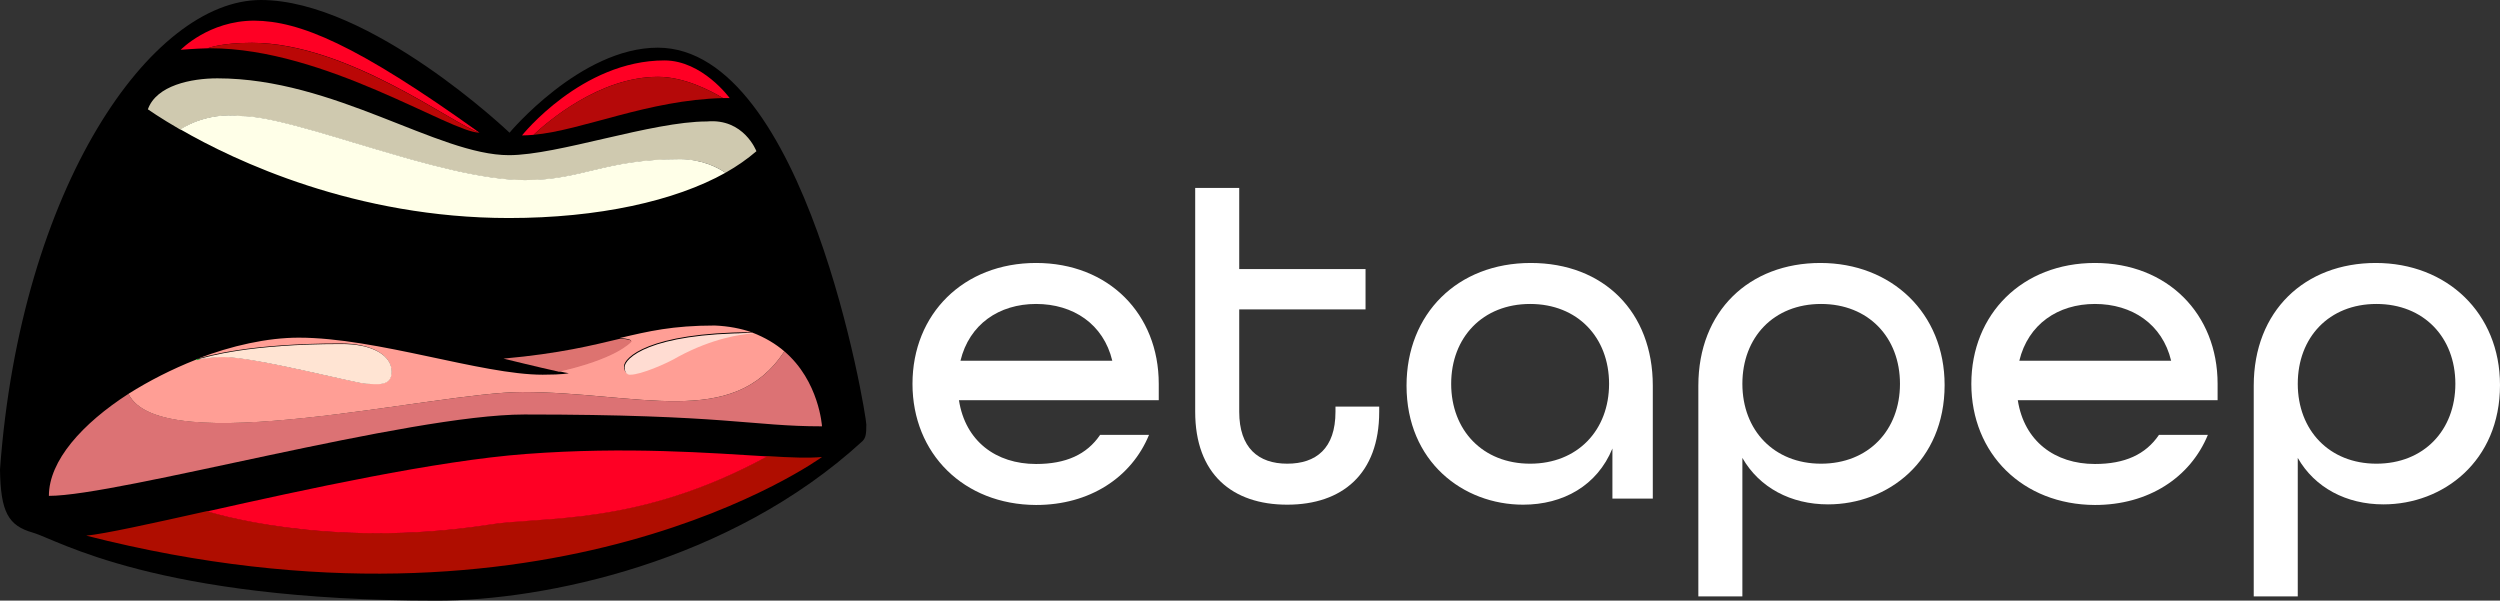
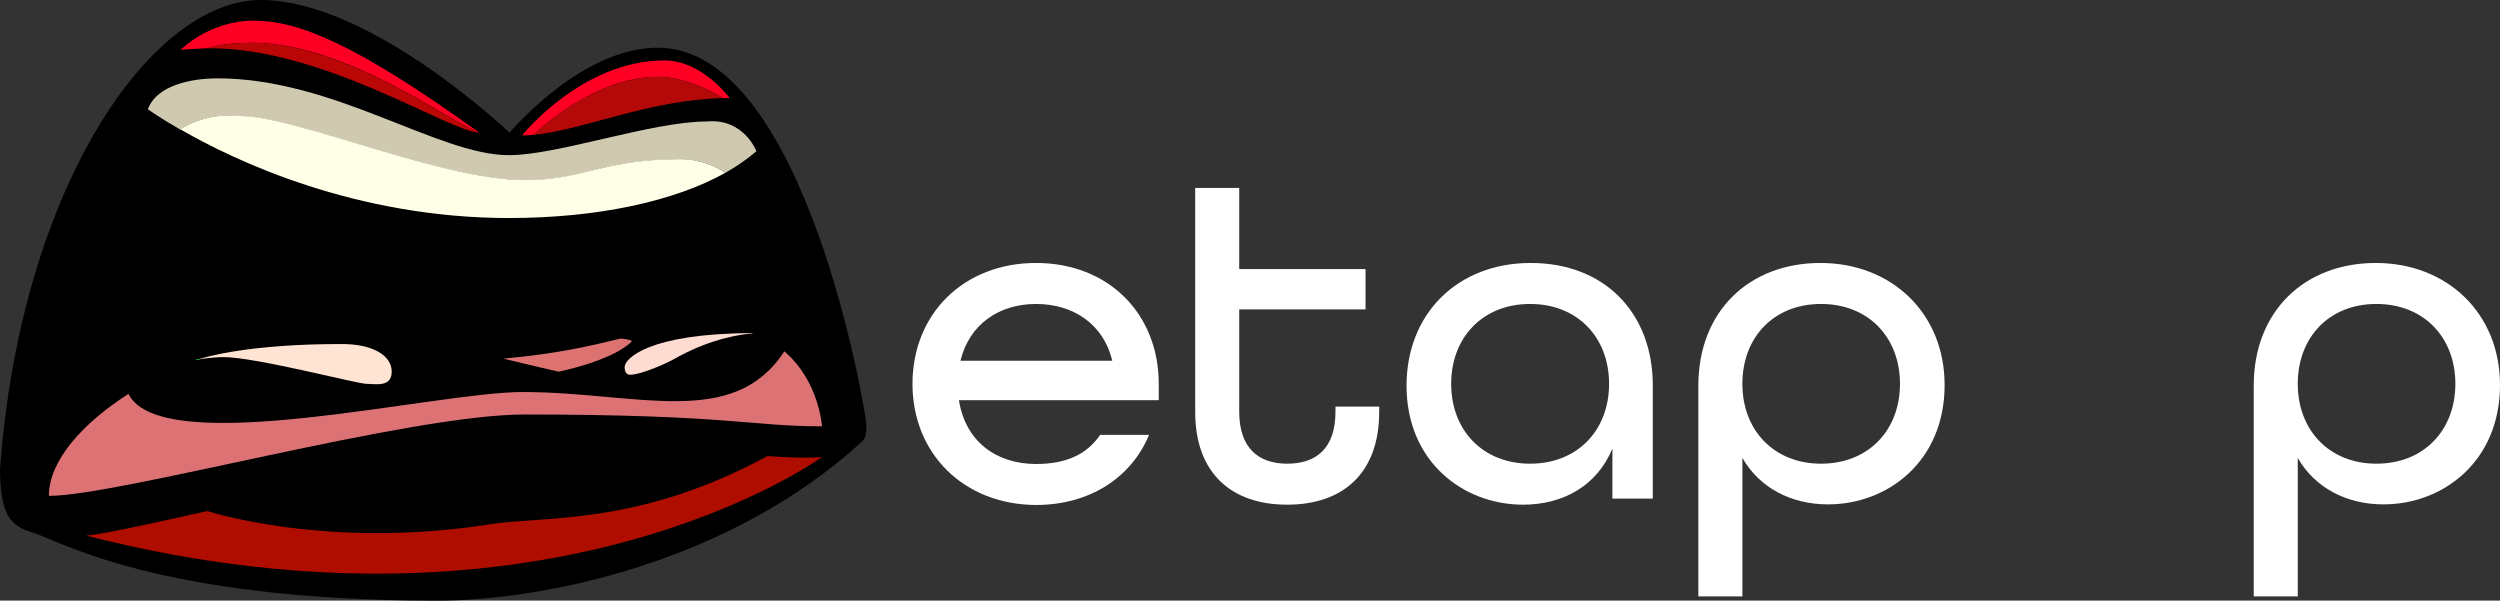
<svg xmlns="http://www.w3.org/2000/svg" id="a" width="823.3" height="197.8" viewBox="0 0 823.3 197.8">
  <rect x="0" y="0" width="823.3" height="197.8" fill="#333333" stroke="none" />
  <g fill="none" isolation="isolate">
    <path d="m300.5,126.4c0-23,16.8-39.8,40.7-39.8s40.4,16.8,40.4,39.8v5.4h-65.8c2.1,13.5,12.2,21,25.4,21,9.8,0,16.7-3.1,21.1-9.6h16.1c-5.8,14.1-19.6,23.1-37.2,23.1-23.8-.1-40.7-16.9-40.7-39.9Zm65.8-7.6c-2.9-12.1-12.9-18.7-25.1-18.7s-22,6.7-24.9,18.7h50Z" fill="#fff" />
    <path d="m393.6,135.6V61.9h14.5v26.7h41.6v13.3h-41.6v33.7c0,11.9,6.3,17.1,15.8,17.1s15.9-5,15.9-17.1v-1.7h14.4v1.7c0,20.5-12.2,30.6-30.3,30.6-18.1,0-30.3-10.1-30.3-30.6Z" fill="#fff" />
    <path d="m463.2,127c0-23.7,16.8-40.4,40.9-40.4s40.2,16.2,40.2,40.4v37.2h-13.3v-16.5c-5,12.2-16.2,18.5-29.4,18.5-19.8,0-38.4-14.2-38.4-39.2Zm66.7-.6c0-15.3-10.4-26.3-26-26.3s-26,11-26,26.3,10.4,26.3,26,26.3,26-11,26-26.3Z" fill="#fff" />
    <path d="m559.3,127c0-24.6,16.8-40.4,40.2-40.4s40.9,16.5,40.9,40.2c0,25.1-18.7,39.3-38.4,39.3-12.2,0-22.6-5.5-28.2-15.3v45.6h-14.5v-69.4Zm66.4-.6c0-15.3-10.4-26.3-26-26.3s-25.9,11-25.9,26.3,10.4,26.3,25.9,26.3c15.6,0,26-11,26-26.3Z" fill="#fff" />
-     <path d="m649.2,126.4c0-23,16.8-39.8,40.7-39.8s40.4,16.8,40.4,39.8v5.4h-65.8c2.1,13.5,12.2,21,25.4,21,9.8,0,16.7-3.1,21.1-9.6h16.1c-5.8,14.1-19.6,23.1-37.2,23.1-23.8-.1-40.7-16.9-40.7-39.9Zm65.8-7.6c-2.9-12.1-12.9-18.7-25.1-18.7s-22,6.7-24.9,18.7h50Z" fill="#fff" />
    <path d="m742.2,127c0-24.6,16.8-40.4,40.2-40.4s40.9,16.5,40.9,40.2c0,25.1-18.7,39.3-38.4,39.3-12.2,0-22.6-5.5-28.2-15.3v45.6h-14.5v-69.4Zm66.4-.6c0-15.3-10.4-26.3-26-26.3s-25.9,11-25.9,26.3,10.4,26.3,25.9,26.3c15.6,0,26-11,26-26.3Z" fill="#fff" />
  </g>
  <path d="m167.8,43.7S122,0,85.9,0,6.8,61.6,0,154.6c.2,14,2.7,18.5,10.8,20.8s40.3,22.4,133.1,22.4c35.1,0,96.5-12.5,140.1-52.5,1.1-1.1,1.3-2.3,1.3-5.5S265.4,15.7,216.6,15.7c-25.4,0-48.8,28-48.8,28Z" />
  <path d="m157.9,43.7c-8.8-2.8-43.5-29.6-74.9-29.6-10.4,0-14.6,1.8-14.6,1.8-4.1.1-8.9.5-8.9.5,0,0,9.3-9.6,24.2-9.6,14.9.1,33.5,7.7,74.2,36.9Z" fill="#fe0024" />
  <path d="m157.9,43.7c-9.4,0-50.9-27.8-88.6-27.8h-1s4.3-1.8,14.6-1.8c31.5.1,66.2,26.8,75,29.6Z" fill="#ba0706" />
  <path d="m240.3,32.3h-2.2c-4-2.4-12.7-7-21.4-7-19.4,0-36.6,15-41,19.1-1.3.1-2.6.2-3.8.2,0,0,19.7-24.7,46.9-24.7,12.5,0,21.5,12.4,21.5,12.4Z" fill="#ff0024" />
  <path d="m238.1,32.3c-24.7.6-46.1,10.6-62.4,12.1,4.4-4.2,21.7-19.1,41-19.1,8.7,0,17.4,4.6,21.4,7Z" fill="#b50909" />
  <path d="m270.7,150.5s-89.1,65-242.3,25.9c6.1-.6,21.1-3.9,39.9-8.1,0,0,39.1,12.8,92.7,4.4,17.5-2.9,48.8.8,91.7-22.5,7.7.5,13.8.7,18,.3Z" fill="#af0d00" />
-   <path d="m252.7,150.3c-42.8,23.3-74.2,19.6-91.7,22.5-53.7,8.3-92.7-4.4-92.7-4.4,32.1-7.2,75.4-16.7,104.9-18.9,33.2-2.5,61-.3,79.5.8Z" fill="#fe0024" />
  <path d="m249.1,49.8c-2.9,2.5-6.3,4.9-10.2,7.1-2.3-1.6-7.4-4.4-14.8-4.4-25.4,0-32.1,6.9-51.2,6.9-27.8,0-75.4-21.1-93.6-21.1-11.8-1.5-19.9,4.4-19.9,4.4-6.9-4-10.7-6.7-10.7-6.7,2.8-7.9,14.3-10.2,22.9-10.2,38.5,0,72.6,25.3,96,25.3,16.1,0,47.1-11.1,65.2-11.1,12.2-1.1,16.3,9.8,16.3,9.8Z" fill="#cfc9af" />
  <path d="m238.9,56.9c-16.6,9.3-41.9,14.9-71.3,14.9-50.5,0-90.2-18.8-108.2-29.2,0,0,8.1-5.8,19.9-4.4,18.2,0,65.8,21.1,93.6,21.1,19.1,0,25.9-6.9,51.2-6.9,7.4.1,12.5,2.9,14.8,4.5Z" fill="#ffffe8" />
  <path d="m270.7,140.4c-23.2,0-31.4-3.9-98-3.9-38,0-133.7,26.8-156.6,26.8,0-11.6,11-23.8,26.2-33.6,10.8,21.9,100.9-.6,129.7-.6,37.8,0,69.4,12.5,86.3-13.4,11.5,9.8,12.4,24.7,12.4,24.7Z" fill="#dc7274" />
  <path d="m64.7,118.6l-.1-.2c.1,0,.2-.1.3-.1h.1l1.2-.1-1.2.4c0-.1-.2,0-.3,0h0Z" fill="#00aa2b" />
-   <path d="m258.3,115.7c-16.9,25.9-48.5,13.4-86.3,13.4-28.8,0-119,22.6-129.7.6,6.8-4.3,14.3-8.1,22.1-11.2h0s.1,0,.2-.1c.1,0,.2-.1.4-.1,3.6-.6,6.9-.8,8.5-.8,10.5,0,44.1,8.8,47,8.8s8.4,1.3,8.4-4-6.4-9.2-16.8-9.2c-29.9,0-44,4.1-47.1,5.1h-.1c11.4-4.4,23.2-7,33.5-7,25.7,0,60.2,12.2,80.3,12.2,7,0,8.6-.5,8.6-.5-.6-.1-1.9-.3-3.5-.7,0,0,17.4-3.5,23.9-9.8.6-.5-1.2-.9-3.5-1.1,9.3-2.2,17.3-4.1,31.2-4.1,4.6.2,8.6,1,12.1,2.2-34.1.1-42,8.5-42,11.2s1.9,2.5,1.9,2.5c3.4,0,11.9-3.6,15.9-6,11.2-6.1,20.4-7.4,24.4-7.6,4.4,1.7,7.8,3.8,10.6,6.2Z" fill="#ff9e95" />
  <path d="m207.9,112.6c-6.5,6.3-23.9,9.8-23.9,9.8-6.4-1.4-18.2-4.3-18.2-4.3,18.8-1.7,29.3-4.4,38.6-6.6,2.4.2,4.1.6,3.5,1.1Z" fill="#dd7370" />
  <path d="m129,122.4c0,5.3-5.5,4-8.4,4s-36.5-8.8-47-8.8c-1.5,0-4.9.2-8.5.8,3.1-1,17.2-5.1,47.1-5.1,10.4-.1,16.8,3.7,16.8,9.1Z" fill="#ffe4d3" />
  <path d="m64.7,118.6l-.1-.2c.1,0,.2-.1.3-.1h.1l1.2-.1-1.2.4c0-.1-.2,0-.3,0h0Z" fill="#00aa2b" />
  <path d="m247.9,109.8c-4,.3-13.2,1.6-24.4,7.6-4,2.4-12.5,6-15.9,6,0,0-1.9.3-1.9-2.5s7.9-11.1,42-11.2c.1,0,.2,0,.2.1Z" fill="#ffdcd2" />
</svg>